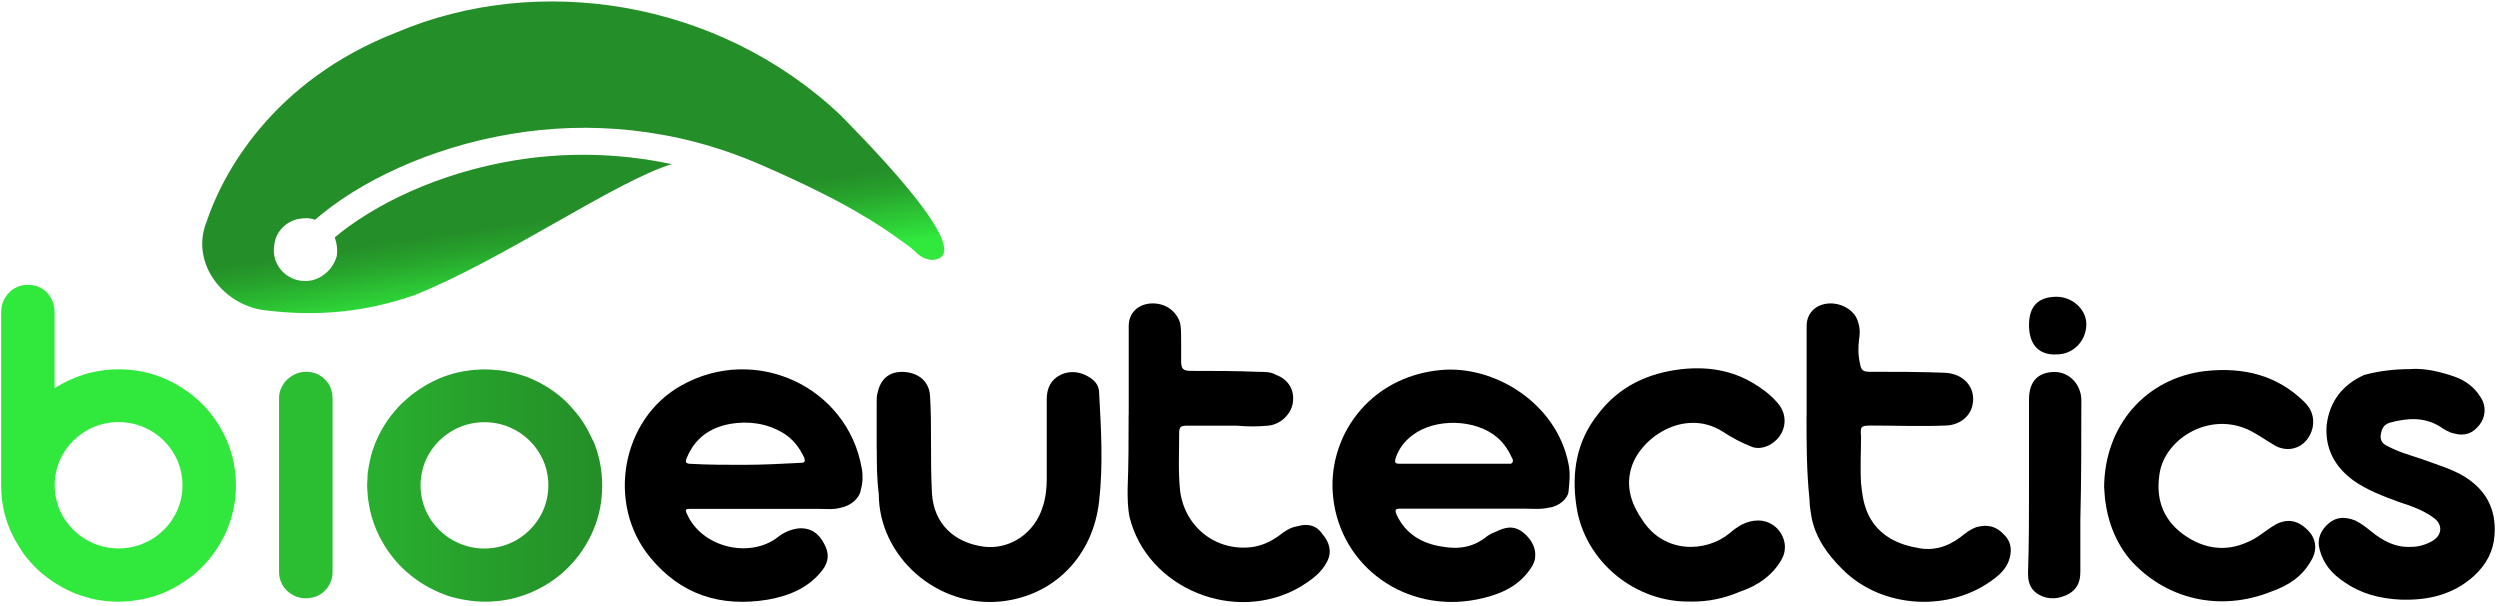
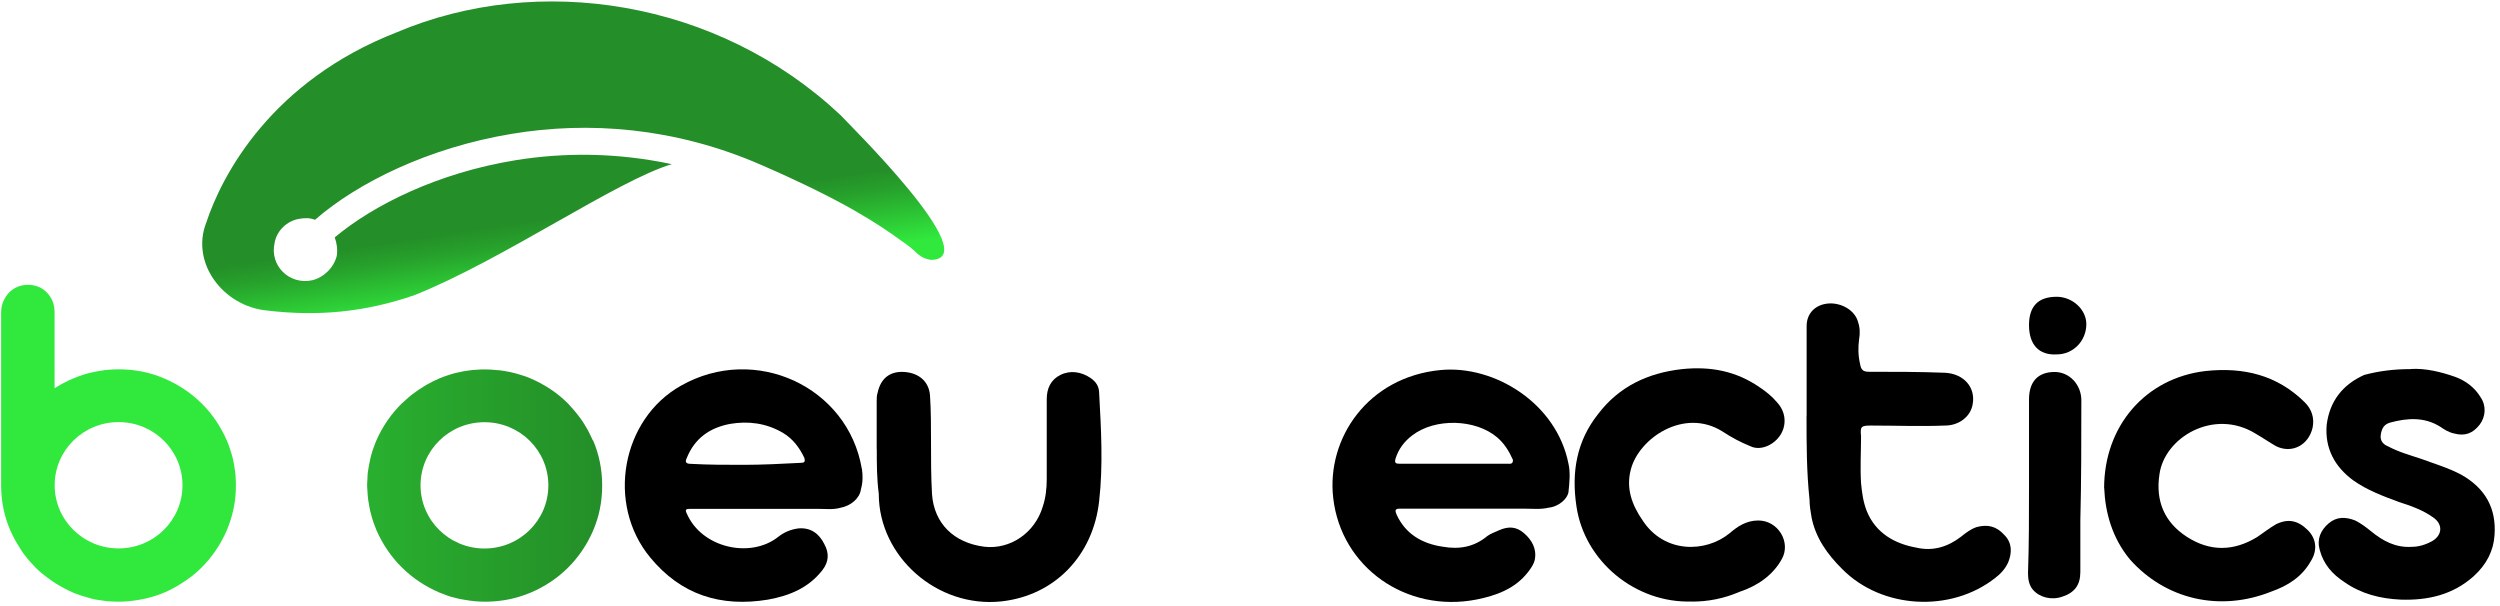
<svg xmlns="http://www.w3.org/2000/svg" width="462px" height="112px" viewBox="0 0 462 112" version="1.1">
  <title>bioeutectics-logo</title>
  <defs>
    <linearGradient x1="136.594%" y1="64.107%" x2="129.232%" y2="42.628%" id="linearGradient-1">
      <stop stop-color="#31E83D" offset="7%" />
      <stop stop-color="#27A32C" offset="73%" />
      <stop stop-color="#248E28" offset="100%" />
    </linearGradient>
    <linearGradient x1="-510.536%" y1="-30.895%" x2="4148.55%" y2="-30.895%" id="linearGradient-2">
      <stop stop-color="#2BBF33" offset="0%" />
      <stop stop-color="#2AB531" offset="100%" />
    </linearGradient>
    <linearGradient x1="-0.452%" y1="5.316%" x2="1062.638%" y2="5.316%" id="linearGradient-3">
      <stop stop-color="#31E83D" offset="7%" />
      <stop stop-color="#2CC635" offset="100%" />
    </linearGradient>
    <linearGradient x1="-0.084%" y1="50%" x2="99.872%" y2="50%" id="linearGradient-4">
      <stop stop-color="#29B02F" offset="0%" />
      <stop stop-color="#248E28" offset="100%" />
    </linearGradient>
  </defs>
  <g id="Logos" stroke="none" stroke-width="1" fill="none" fill-rule="evenodd">
    <g id="bioeutectics-logo" transform="translate(0.212, 0.268)">
      <path d="M374.75,59.81 C374.75,56.382 376.391,54.576 379.862,54.576 C382.779,54.576 385.342,56.929 385.342,59.628 C385.342,62.691 382.96,65.226 379.862,65.226 C376.576,65.409 374.75,63.421 374.75,59.81 Z" id="Path" fill="#000000" fill-rule="nonzero" />
-       <path d="M208.375,76.405 L208.375,59.974 C208.375,57.622 210.017,55.999 212.398,55.817 C214.963,55.634 217.14,57.075 217.878,59.427 C218.063,60.503 218.063,61.415 218.063,62.491 L218.063,66.467 C218.063,67.907 218.432,68.272 219.89,68.272 C224.097,68.272 228.286,68.272 232.493,68.454 C233.582,68.454 234.689,68.454 235.594,69.001 C237.974,69.895 239.063,71.883 238.694,74.235 C238.325,76.405 236.313,78.21 234.136,78.393 C232.309,78.575 230.298,78.575 228.286,78.393 L219.336,78.393 C217.878,78.393 217.694,78.575 217.694,80.016 C217.694,83.626 217.509,87.055 217.878,90.483 C218.782,97.34 224.817,101.863 231.571,100.769 C233.398,100.404 234.855,99.693 236.313,98.598 C237.218,97.869 238.325,97.158 239.598,96.975 C241.425,96.428 243.067,96.793 244.156,98.416 C245.429,99.857 245.983,101.662 245.06,103.468 C243.971,105.637 242.145,106.896 240.133,108.154 C228.083,115.193 211.826,108.519 208.541,95.334 C208.172,93.529 208.172,91.906 208.172,90.1 C208.357,85.414 208.357,80.891 208.357,76.387 L208.375,76.405 Z" id="Path" fill="#000000" fill-rule="nonzero" />
      <path d="M333.654,76.587 L333.654,59.974 C333.654,57.622 335.297,55.999 337.679,55.817 C340.057,55.634 342.603,57.075 343.158,59.245 C343.528,60.321 343.528,61.415 343.343,62.491 C343.158,63.932 343.158,65.372 343.528,66.995 C343.71,68.071 344.08,68.436 345.17,68.436 C349.913,68.436 354.487,68.436 359.23,68.618 C362.701,68.801 364.898,71.317 364.343,74.399 C363.973,76.752 361.776,78.374 359.23,78.374 C354.672,78.557 350.098,78.374 345.54,78.374 C343.71,78.374 343.528,78.557 343.71,80.362 C343.71,83.244 343.528,86.143 343.71,89.024 C343.895,90.83 344.08,92.453 344.8,94.258 C346.441,98.234 349.913,100.221 353.935,100.933 C357.033,101.662 359.785,100.75 362.146,98.945 C363.051,98.216 363.973,97.504 365.062,97.14 C367.074,96.593 368.715,96.957 370.175,98.58 C371.632,100.021 371.632,101.826 370.912,103.632 C370.357,104.89 369.455,105.802 368.53,106.513 C360.32,113.005 347.531,112.294 340.225,104.89 C337.494,102.191 335.297,99.109 334.559,95.316 C334.374,94.24 334.19,93.146 334.19,92.07 C333.636,86.836 333.636,81.785 333.636,76.551 L333.654,76.587 Z" id="Path" fill="#000000" fill-rule="nonzero" />
      <path d="M161.799,82.733 L161.799,73.888 C161.799,73.341 161.799,72.813 161.983,72.265 C162.537,69.731 164.179,68.29 166.91,68.472 C169.641,68.655 171.468,70.278 171.653,72.813 C171.838,75.694 171.838,78.411 171.838,81.292 C171.838,84.538 171.838,87.784 172.022,91.03 C172.391,96.447 176.045,100.057 181.71,100.769 C186.453,101.315 191.029,98.234 192.487,93.365 C193.04,91.742 193.225,89.936 193.225,88.313 L193.225,73.506 C193.225,71.518 193.963,69.895 195.79,69.001 C197.617,68.108 199.628,68.454 201.27,69.548 C202.359,70.278 202.913,71.171 202.913,72.43 C203.282,79.104 203.651,85.778 202.913,92.289 C201.824,102.392 194.701,109.795 184.829,110.871 C172.963,112.13 162.186,102.574 162.186,91.012 C161.817,88.131 161.817,85.414 161.817,82.715 L161.799,82.733 Z" id="Path" fill="#000000" fill-rule="nonzero" />
      <path d="M312.47,110.889 C302.062,111.254 292.559,103.486 291.101,93.2 C290.197,87.055 291.101,81.292 295.124,76.241 C298.962,71.189 304.258,68.655 310.643,67.943 C315.94,67.397 320.682,68.308 325.074,71.372 C326.163,72.101 327.27,72.995 328.174,74.071 C330.555,76.606 329.816,80.381 326.716,82.003 C325.627,82.551 324.335,82.733 323.247,82.186 C321.42,81.457 319.778,80.563 318.135,79.487 C311.012,74.983 302.616,80.745 301.158,86.526 C300.254,89.954 301.343,93.018 303.354,95.918 C307.377,102.063 315.035,101.881 319.427,98.27 C320.885,97.012 322.527,95.918 324.723,95.918 C328.377,95.918 330.757,99.893 329.115,102.957 C327.473,106.021 324.557,108.008 321.254,109.102 C318.338,110.361 315.404,110.908 312.489,110.908 L312.47,110.889 Z" id="Path" fill="#000000" fill-rule="nonzero" />
      <path d="M388.628,89.954 C388.628,78.411 396.304,69.566 407.431,68.29 C414.37,67.561 420.589,69.02 425.699,74.071 C426.974,75.329 427.525,76.952 427.159,78.758 C426.419,82.003 423.321,83.626 420.404,82.186 C419.13,81.457 417.838,80.563 416.566,79.834 C408.887,75.147 399.755,80.563 398.85,87.42 C398.114,92.289 399.755,96.264 403.963,98.963 C408.167,101.662 412.544,101.662 416.933,98.963 C418.023,98.234 419.13,97.34 420.404,96.611 C422.601,95.535 424.427,95.881 426.254,97.686 C427.895,99.31 428.08,101.48 426.805,103.468 C425.164,106.349 422.601,107.972 419.5,109.066 C409.997,112.859 399.957,110.507 393.388,103.103 C390.105,99.127 388.83,94.441 388.645,89.918 L388.628,89.954 Z" id="Path" fill="#000000" fill-rule="nonzero" />
      <path d="M445.262,67.925 C447.993,67.743 450.926,68.472 453.472,69.366 C455.484,70.096 457.125,71.354 458.215,73.159 C459.305,74.782 459.12,76.77 458.03,78.21 C456.755,79.834 455.299,80.381 453.287,79.834 C452.382,79.651 451.461,79.104 450.721,78.575 C447.808,76.77 444.69,76.952 441.404,77.846 C440.314,78.21 439.947,78.922 439.762,80.016 C439.577,81.092 440.129,81.821 441.034,82.186 C443.045,83.262 445.056,83.809 447.253,84.538 C449.634,85.432 452.181,86.161 454.562,87.42 C459.12,89.954 461.131,93.729 460.778,98.616 C460.596,101.498 459.322,104.033 456.94,106.203 C453.102,109.631 448.545,110.707 443.432,110.543 C439.594,110.361 436.126,109.467 433.025,107.297 C430.828,105.856 429.187,104.051 428.467,101.334 C427.915,99.346 428.652,97.723 430.108,96.465 C431.568,95.206 433.21,95.206 435.036,95.918 C436.126,96.465 437.048,97.176 437.952,97.905 C440.149,99.711 442.51,100.969 445.443,100.787 C446.718,100.787 448.01,100.422 449.285,99.711 C451.111,98.635 451.296,96.647 449.466,95.371 C447.455,93.93 445.262,93.2 443.082,92.489 C440.166,91.413 437.233,90.319 434.686,88.514 C431.218,85.979 429.392,82.551 429.759,78.229 C430.314,73.888 432.675,70.825 436.698,69.02 C439.429,68.29 442.177,67.943 445.278,67.943 L445.262,67.925 Z" id="Path" fill="#000000" fill-rule="nonzero" />
      <path d="M374.75,89.408 L374.75,73.524 C374.75,70.278 376.391,68.472 379.492,68.472 C382.224,68.472 384.42,70.825 384.42,73.706 C384.42,81.11 384.42,88.514 384.235,95.899 L384.235,105.473 C384.235,107.826 383.145,109.266 380.949,109.978 C378.937,110.707 376.744,110.16 375.47,108.72 C374.733,107.826 374.565,106.732 374.565,105.656 C374.75,100.24 374.75,95.006 374.75,89.408 Z" id="Path" fill="#000000" fill-rule="nonzero" />
      <path d="M159.049,86.344 C156.484,71.189 139.323,63.239 125.63,71.007 C114.669,77.153 111.753,92.854 119.965,102.775 C125.63,109.631 132.938,111.984 141.703,110.543 C145.726,109.814 149.195,108.373 151.742,105.127 C153.015,103.504 153.015,101.881 152.111,100.258 C151.207,98.452 149.73,97.194 147.368,97.377 C145.91,97.559 144.637,98.106 143.53,99 C138.418,102.975 129.468,100.987 126.719,94.66 C126.35,93.93 126.534,93.766 127.273,93.766 L150.837,93.766 C152.295,93.766 153.753,93.948 155.045,93.583 C157.056,93.219 158.698,91.778 158.883,90.155 C159.252,88.897 159.252,87.62 159.068,86.362 L159.049,86.344 Z M147.719,85.268 C144.25,85.45 140.596,85.633 137.127,85.633 C133.842,85.633 130.742,85.633 127.439,85.45 C126.534,85.45 126.35,85.086 126.701,84.374 C128.158,80.764 130.908,78.776 134.728,78.065 C138.012,77.517 141.297,77.882 144.416,79.688 C146.243,80.764 147.516,82.387 148.439,84.374 C148.623,85.104 148.438,85.268 147.7,85.268 L147.719,85.268 Z" id="Shape" fill="#000000" fill-rule="nonzero" />
      <path d="M289.643,85.432 C287.447,74.235 275.951,67.196 266.079,68.108 C252.571,69.366 244.894,80.745 246.167,91.76 C247.625,104.58 259.675,113.06 272.648,110.525 C276.302,109.795 279.771,108.537 282.151,105.473 C282.705,104.744 283.24,104.033 283.425,103.121 C283.794,101.133 282.871,99.51 281.413,98.252 C279.955,96.994 278.497,96.994 276.855,97.705 C276.117,98.07 275.398,98.252 274.659,98.781 C272.279,100.769 269.548,101.315 266.448,100.769 C262.609,100.221 259.509,98.416 257.867,94.805 C257.498,93.912 257.682,93.729 258.605,93.729 L281.247,93.729 C282.889,93.729 284.532,93.912 285.99,93.547 C287.816,93.365 289.459,91.924 289.643,90.666 C289.828,88.86 290.013,87.055 289.643,85.432 Z M278.682,85.432 L258.402,85.432 C257.664,85.432 257.498,85.25 257.664,84.538 C258.217,82.733 259.306,81.292 260.764,80.198 C264.971,76.952 272.445,77.135 276.468,80.563 C277.741,81.639 278.664,83.098 279.383,84.721 C279.383,85.268 279.199,85.45 278.645,85.45 L278.682,85.432 Z" id="Shape" fill="#000000" fill-rule="nonzero" />
      <path d="M73.149,5.685 C49.953,14.712 40.819,32.037 37.903,40.881 C34.988,48.285 41.003,56.4 49.234,57.129 C58.368,58.205 67.133,57.494 76.452,54.248 C92.71,47.756 113.709,33.131 123.933,30.067 C113.709,27.897 104.022,27.897 95.072,29.338 C80.641,31.69 68.776,37.635 61.652,43.598 C62.021,44.674 62.206,45.768 62.022,47.027 C61.468,49.197 59.641,51.002 57.464,51.531 C53.256,52.425 49.603,48.832 50.525,44.674 C50.894,42.322 52.906,40.516 55.083,40.17 C56.172,39.988 57.095,39.988 57.999,40.352 C65.86,33.495 78.999,27.003 94.352,24.469 C108.413,22.116 124.486,23.21 140.559,30.25 C155.894,36.924 162.297,41.264 166.486,44.328 C167.575,45.057 168.497,45.768 169.402,46.68 C170.306,47.41 170.859,47.574 171.782,47.756 C182.374,47.756 155.894,21.952 155.156,21.04 C132.329,-0.442 99.094,-5.311 73.149,5.685 Z" id="Path" fill="url(#linearGradient-1)" />
-       <path d="M60.896,71.427 C60.656,70.843 60.305,70.314 59.863,69.877 C59.42,69.439 58.922,69.074 58.331,68.819 C58.091,68.709 57.851,68.636 57.574,68.582 C57.205,68.491 56.818,68.436 56.412,68.436 C55.711,68.436 55.065,68.563 54.456,68.819 C54.253,68.892 54.087,69.001 53.902,69.111 C53.514,69.33 53.164,69.566 52.85,69.877 C52.389,70.332 52.039,70.843 51.762,71.427 C51.485,72.01 51.356,72.63 51.356,73.287 L51.356,105.437 C51.356,106.094 51.485,106.732 51.743,107.333 C52.002,107.935 52.352,108.446 52.813,108.884 C53.275,109.321 53.791,109.668 54.4,109.923 C55.009,110.178 55.637,110.306 56.319,110.306 C56.707,110.306 57.076,110.251 57.427,110.16 C57.464,110.16 57.5,110.16 57.537,110.16 C57.777,110.105 58.017,110.032 58.257,109.941 C58.848,109.686 59.364,109.339 59.807,108.902 C60.25,108.464 60.601,107.954 60.859,107.352 C61.117,106.75 61.246,106.13 61.246,105.455 L61.246,73.305 C61.246,72.649 61.117,72.028 60.877,71.445 L60.896,71.427 Z" id="Path" fill="url(#linearGradient-2)" fill-rule="nonzero" />
      <path d="M43.347,87.93 C43.347,87.803 43.328,87.657 43.31,87.529 C43.291,87.31 43.255,87.073 43.236,86.855 C43.181,86.453 43.126,86.052 43.052,85.651 C43.015,85.395 42.959,85.14 42.904,84.885 C42.793,84.338 42.646,83.809 42.479,83.28 C42.406,83.061 42.332,82.842 42.258,82.605 C42.092,82.095 41.908,81.584 41.686,81.092 C40.542,78.484 38.992,76.205 37.036,74.271 C35.08,72.338 32.773,70.807 30.153,69.676 C27.532,68.545 24.709,67.98 21.701,67.98 C20.981,67.98 20.299,68.016 19.597,68.089 C19.468,68.089 19.339,68.126 19.21,68.126 L19.191,68.126 C19.191,68.126 19.025,68.126 18.952,68.162 C18.121,68.272 17.291,68.418 16.479,68.618 C16.128,68.709 15.778,68.782 15.445,68.892 C13.452,69.512 11.589,70.369 9.873,71.481 L9.873,57.44 C9.873,57.075 9.836,56.71 9.78,56.382 C9.725,56.054 9.633,55.744 9.522,55.452 C9.282,54.832 8.931,54.303 8.489,53.829 C8.046,53.355 7.529,53.008 6.938,52.753 C6.348,52.498 5.684,52.37 4.964,52.37 C4.244,52.37 3.617,52.498 3.008,52.753 C2.399,53.008 1.882,53.373 1.439,53.829 C0.996,54.303 0.646,54.832 0.388,55.452 C0.129,56.072 0,56.728 0,57.458 L0,89.462 C0,92.398 0.572,95.188 1.716,97.796 C1.993,98.416 2.288,99.018 2.602,99.583 L2.639,99.638 C2.897,100.112 3.174,100.55 3.469,101.006 C3.525,101.079 3.561,101.17 3.617,101.261 C3.635,101.297 3.654,101.334 3.672,101.37 C4.41,102.483 5.278,103.504 6.219,104.471 C6.219,104.471 6.329,104.598 6.385,104.653 C7.068,105.328 7.806,105.948 8.581,106.513 C8.636,106.549 8.692,106.586 8.747,106.622 C9.153,106.932 9.577,107.224 10.002,107.498 C10.186,107.607 10.371,107.716 10.555,107.826 C10.887,108.027 11.22,108.227 11.57,108.409 C12.142,108.701 12.714,108.993 13.305,109.248 C14.264,109.65 15.261,109.959 16.257,110.233 L16.368,110.269 C16.756,110.361 17.125,110.47 17.531,110.543 C17.955,110.616 18.38,110.671 18.804,110.725 C19.062,110.762 19.321,110.817 19.597,110.835 C19.745,110.835 19.893,110.835 20.04,110.853 C20.594,110.908 21.147,110.926 21.72,110.926 C22.347,110.926 22.956,110.889 23.565,110.835 C23.842,110.817 24.118,110.78 24.377,110.744 C24.654,110.707 24.912,110.671 25.17,110.634 C26.075,110.488 26.96,110.306 27.809,110.051 C27.846,110.051 27.865,110.051 27.901,110.032 C28.658,109.814 29.415,109.54 30.153,109.23 C31.02,108.866 31.832,108.428 32.625,107.972 C32.792,107.881 32.958,107.771 33.105,107.68 C33.88,107.206 34.619,106.695 35.32,106.148 C35.91,105.674 36.501,105.163 37.036,104.616 C38.992,102.665 40.542,100.385 41.686,97.778 C41.741,97.65 41.778,97.523 41.834,97.395 C42.11,96.738 42.332,96.063 42.535,95.389 C42.535,95.334 42.572,95.261 42.59,95.188 C42.738,94.641 42.885,94.094 42.996,93.529 C42.996,93.456 43.015,93.383 43.033,93.31 C43.144,92.726 43.236,92.143 43.291,91.541 C43.291,91.432 43.291,91.304 43.31,91.176 C43.365,90.611 43.384,90.027 43.384,89.444 C43.384,88.933 43.365,88.423 43.328,87.912 L43.347,87.93 Z M21.701,101.079 C15.187,101.079 9.891,95.863 9.891,89.408 C9.891,82.952 15.169,77.736 21.701,77.736 C28.234,77.736 33.511,82.952 33.511,89.408 C33.511,95.863 28.234,101.079 21.701,101.079 Z" id="Shape" fill="url(#linearGradient-3)" fill-rule="nonzero" />
      <path d="M109.336,81.11 C109.078,80.527 108.801,79.961 108.506,79.396 C108.506,79.359 108.469,79.341 108.469,79.305 C108.266,78.94 108.044,78.575 107.823,78.21 C107.731,78.065 107.657,77.919 107.564,77.791 C107.527,77.736 107.509,77.7 107.472,77.645 C107.195,77.226 106.882,76.806 106.568,76.405 L106.513,76.332 C106.051,75.748 105.571,75.183 105.073,74.654 C104.962,74.527 104.852,74.399 104.723,74.271 C102.767,72.32 100.46,70.788 97.821,69.658 C97.286,69.421 96.732,69.22 96.16,69.056 C96.105,69.038 96.05,69.02 95.994,69.001 C94.739,68.6 93.448,68.327 92.119,68.162 C92.064,68.162 92.008,68.144 91.953,68.144 C91.916,68.144 91.879,68.144 91.842,68.144 L91.768,68.144 C90.975,68.053 90.163,67.998 89.333,67.998 C88.816,67.998 88.299,68.016 87.783,68.071 C87.727,68.071 87.653,68.071 87.598,68.071 C87.247,68.089 86.897,68.144 86.565,68.181 C85.771,68.272 84.996,68.418 84.239,68.6 C83.999,68.655 83.741,68.709 83.501,68.782 C83.464,68.782 83.446,68.801 83.409,68.819 L83.372,68.819 C83.132,68.91 82.874,68.983 82.634,69.056 C82.062,69.238 81.49,69.439 80.936,69.676 C80.124,70.023 79.368,70.423 78.611,70.843 L78.427,70.953 C78.279,71.044 78.131,71.135 77.984,71.226 C77.412,71.573 76.858,71.956 76.323,72.357 C76.138,72.484 75.954,72.612 75.769,72.758 C75.585,72.904 75.4,73.068 75.234,73.214 C74.828,73.56 74.422,73.925 74.035,74.29 C72.06,76.241 70.492,78.52 69.347,81.11 C69.126,81.602 68.941,82.113 68.776,82.624 C68.72,82.751 68.665,82.879 68.628,83.025 C68.314,83.991 68.093,84.976 67.927,85.979 C67.871,86.38 67.797,86.782 67.742,87.164 C67.705,87.529 67.705,87.912 67.687,88.259 C67.668,88.66 67.631,89.043 67.631,89.462 C67.631,89.772 67.668,90.082 67.687,90.392 C67.705,90.976 67.76,91.577 67.834,92.143 C67.834,92.252 67.871,92.343 67.89,92.453 C67.908,92.599 67.927,92.745 67.964,92.891 C67.964,92.945 67.964,93 67.982,93.055 C68.24,94.568 68.665,96.027 69.255,97.45 C69.311,97.559 69.329,97.668 69.384,97.778 C70.547,100.385 72.097,102.665 74.072,104.616 C76.046,106.567 78.353,108.099 80.973,109.23 C80.992,109.23 81.01,109.23 81.029,109.248 C81.176,109.321 81.342,109.358 81.508,109.431 C82.025,109.631 82.523,109.832 83.04,109.996 C83.169,110.032 83.298,110.069 83.409,110.087 C84.203,110.324 85.033,110.488 85.863,110.616 C86.159,110.671 86.435,110.707 86.731,110.744 C86.989,110.78 87.266,110.798 87.524,110.835 C88.133,110.889 88.742,110.926 89.37,110.926 C91.621,110.926 93.78,110.616 95.847,109.978 C96.529,109.759 97.194,109.522 97.858,109.248 C100.497,108.118 102.804,106.586 104.76,104.635 C106.715,102.683 108.266,100.404 109.391,97.796 C110.517,95.188 111.071,92.416 111.071,89.462 C111.071,86.508 110.499,83.699 109.391,81.11 L109.336,81.11 Z M89.314,101.097 C82.8,101.097 77.504,95.881 77.504,89.426 C77.504,82.97 82.781,77.755 89.314,77.755 C95.847,77.755 101.124,82.97 101.124,89.426 C101.124,95.881 95.847,101.097 89.314,101.097 Z" id="Shape" fill="url(#linearGradient-4)" fill-rule="nonzero" />
    </g>
  </g>
</svg>